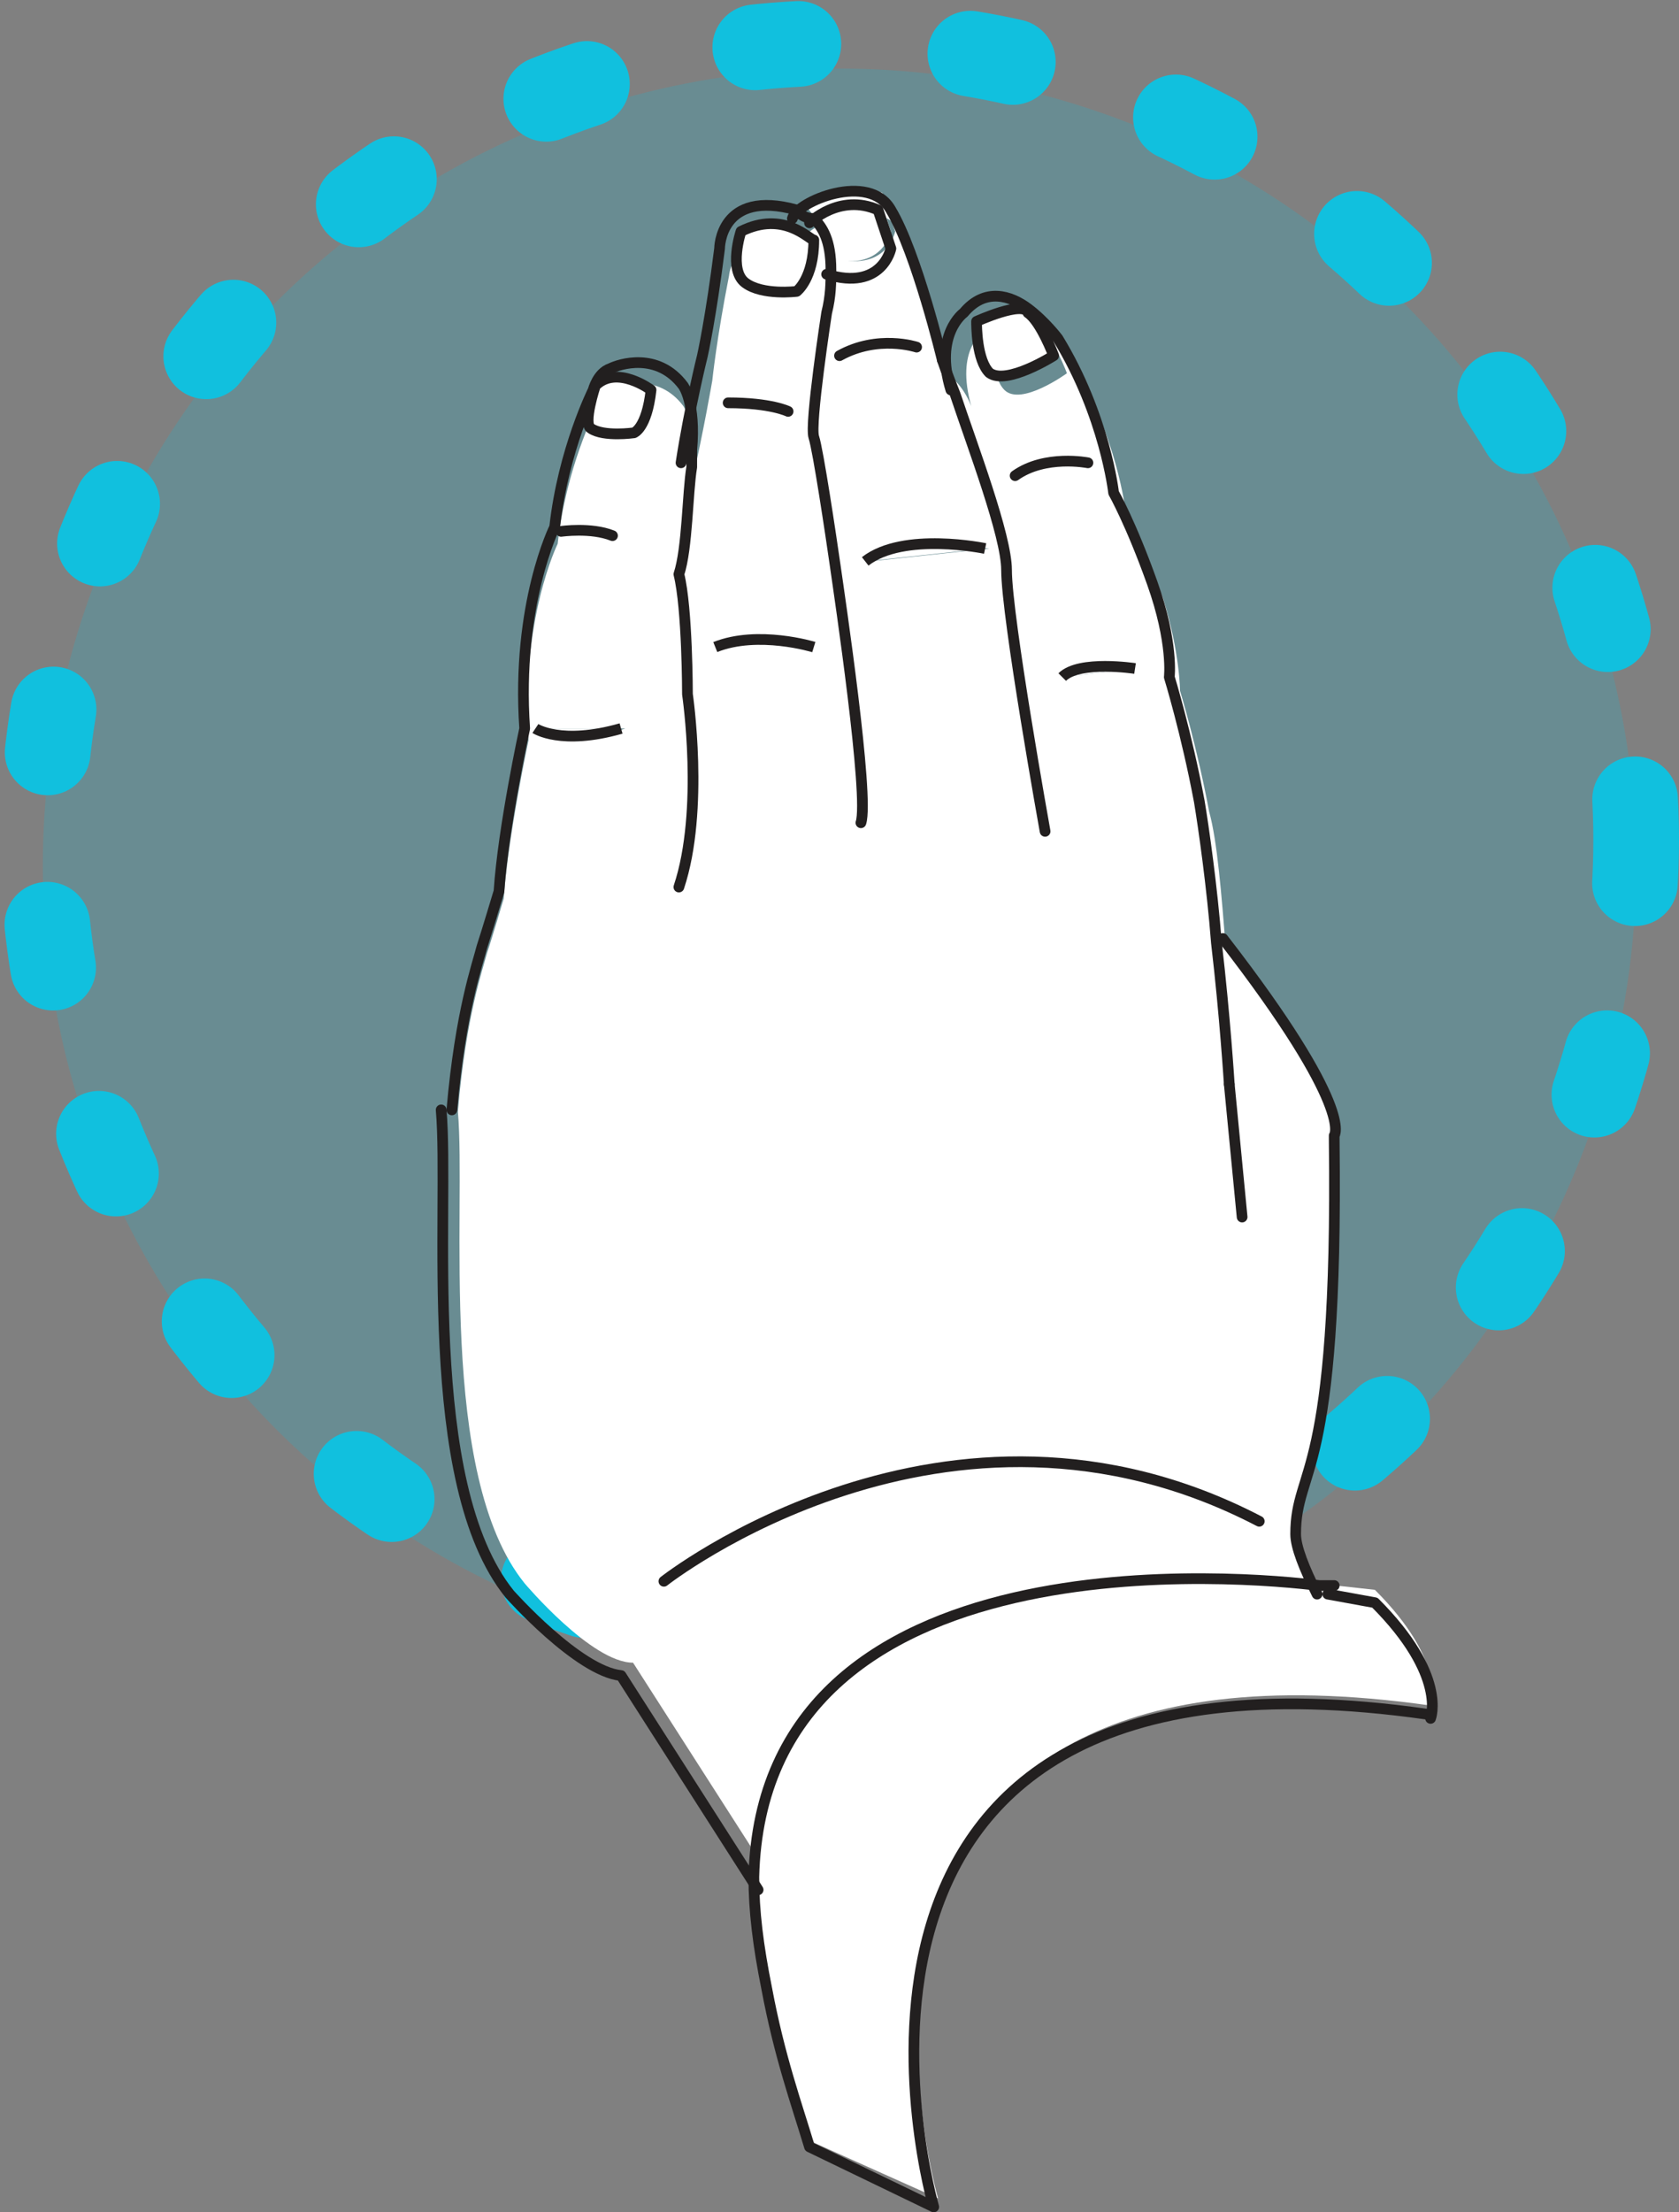
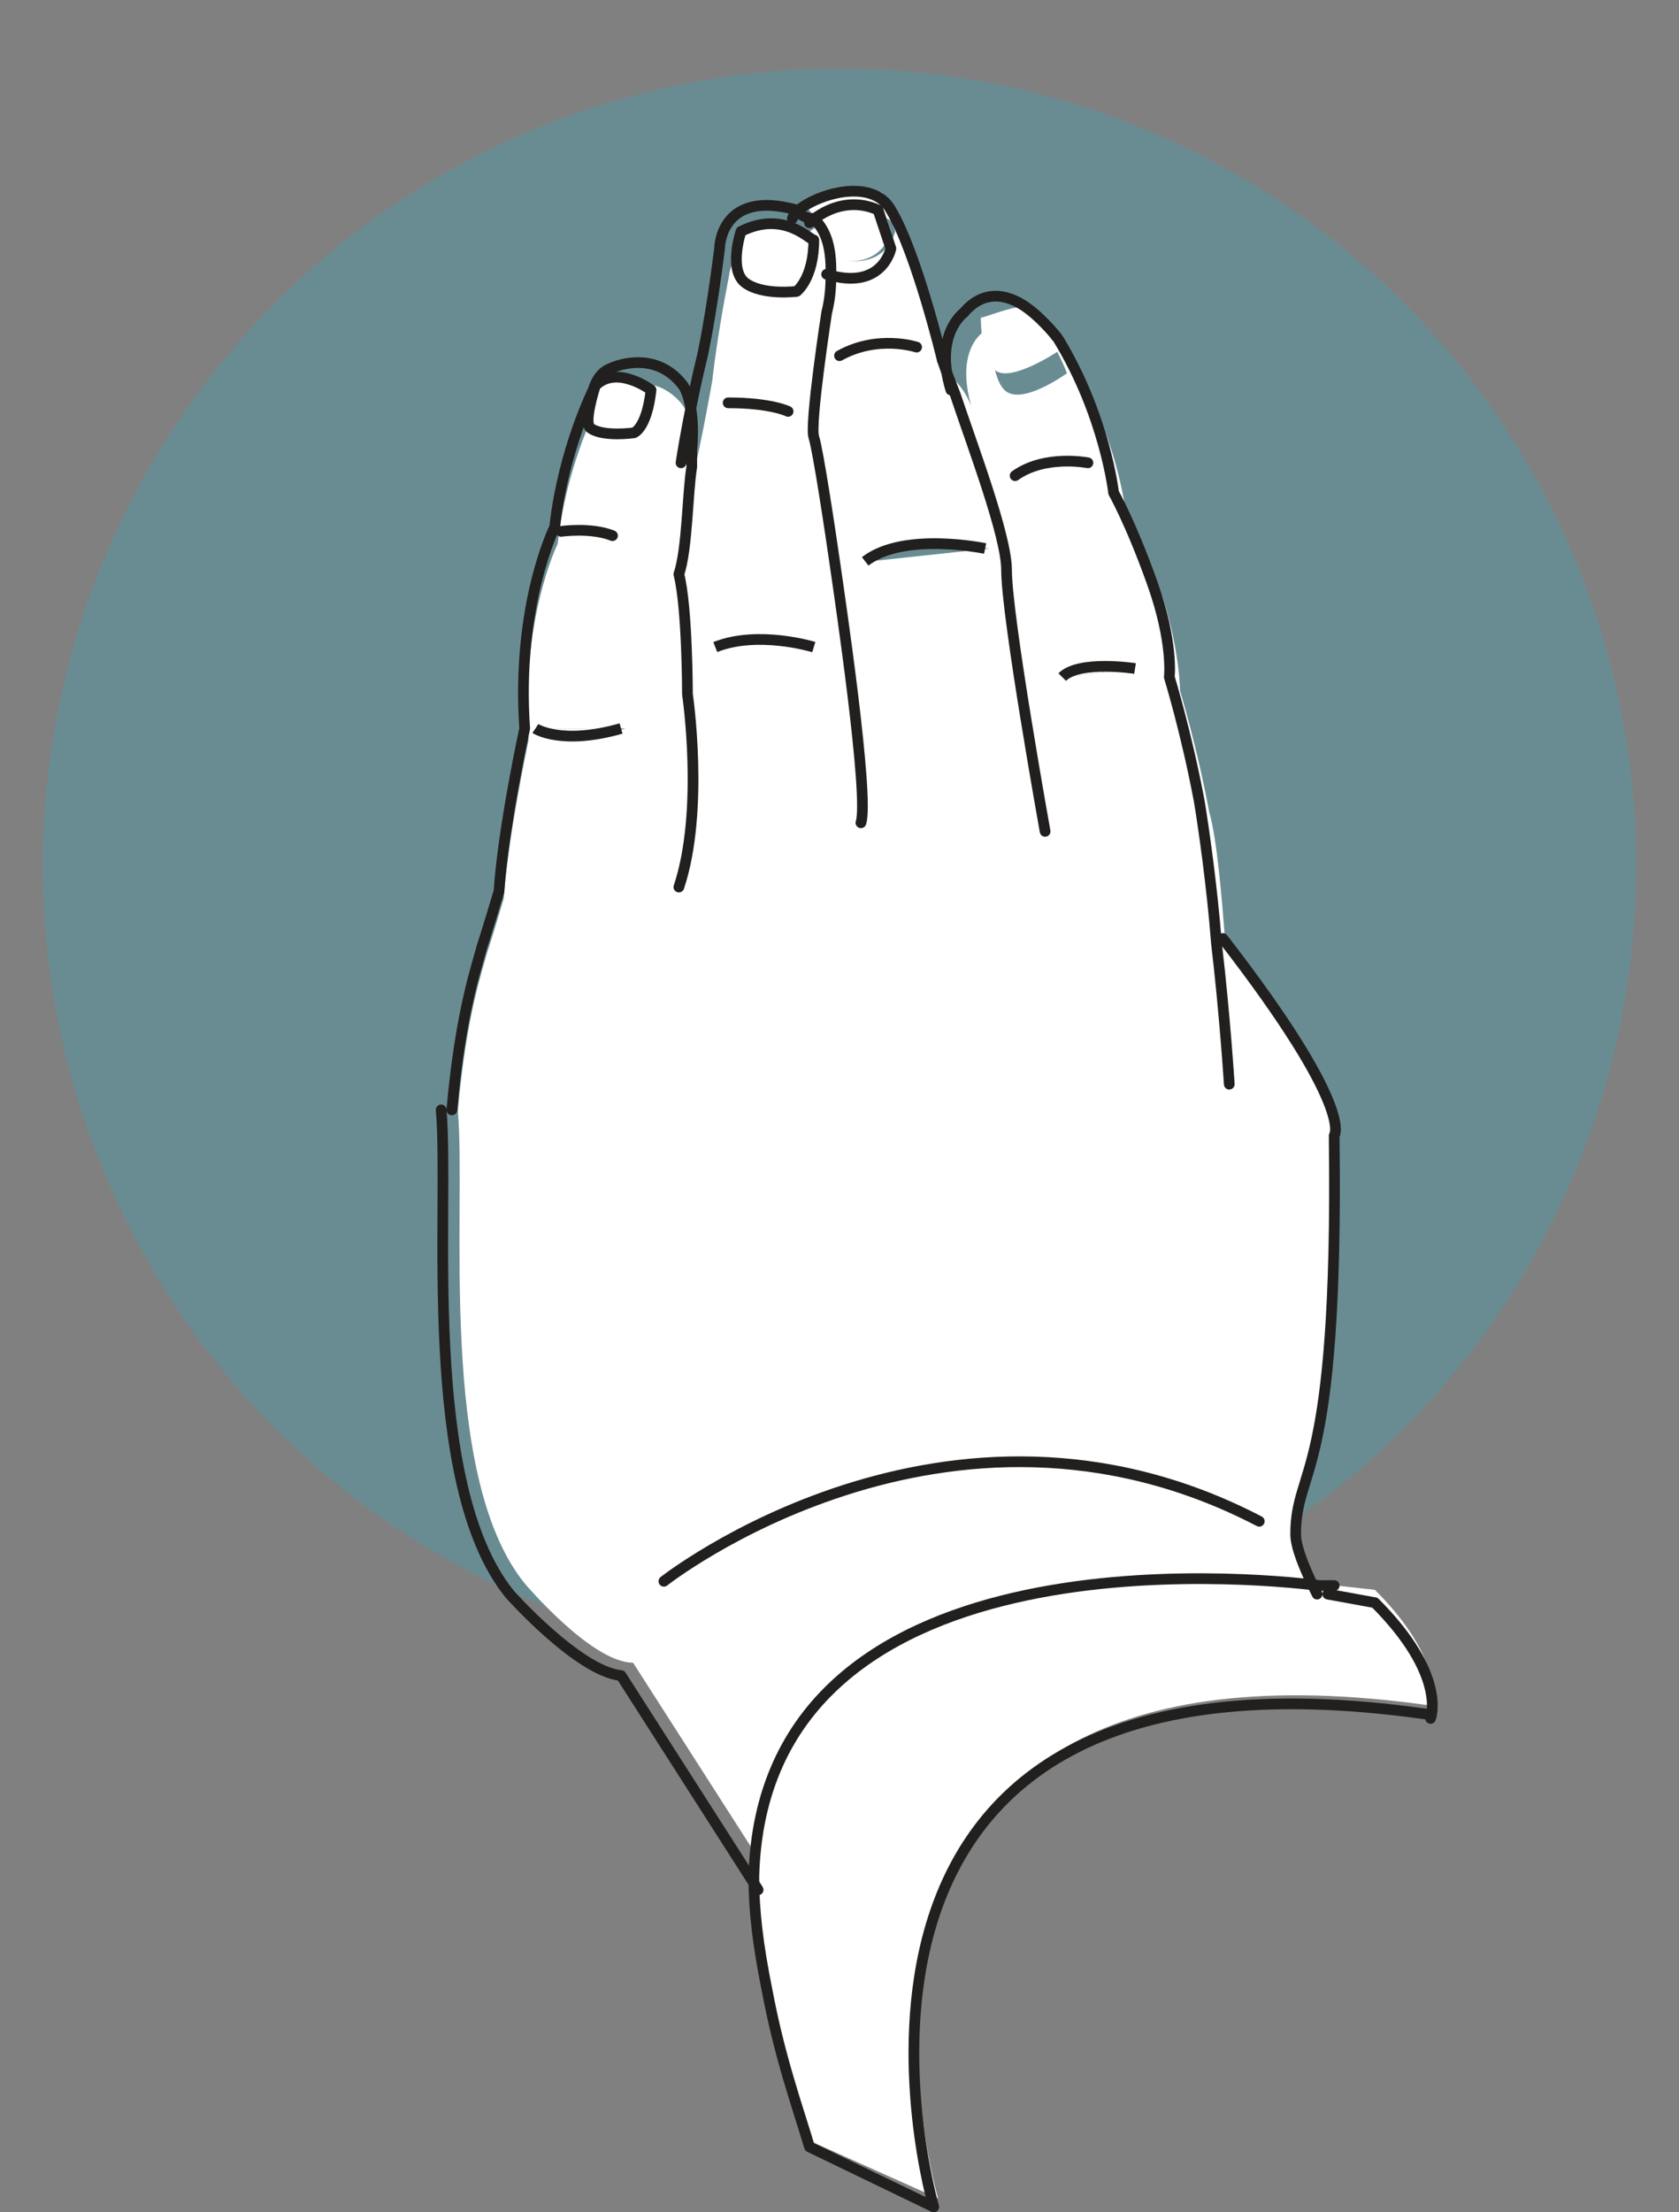
<svg xmlns="http://www.w3.org/2000/svg" id="Layer_1" data-name="Layer 1" width="39.2" height="51.62" viewBox="0 0 39.2 51.62">
  <rect x="0" y="0" width="39.2" height="51.62" fill="#808080" stroke="none" />
  <g>
    <circle cx="19.6" cy="20.2" r="18.6" style="fill: #11c0de; isolation: isolate; opacity: .2;" />
-     <circle cx="19.6" cy="19.6" r="18.6" style="fill: none; stroke: #11c0de; stroke-dasharray: 0 0 1.01 4.03; stroke-linecap: round; stroke-miterlimit: 10; stroke-width: 2px;" />
  </g>
  <g>
    <g>
      <path d="M32.1,37.1c1.7,1.7,1.3,2.7,1.3,2.7-15.5-2.2-11.5,11.5-11.5,11.5l-2.9-1.3c-.4-.9-.7-2.1-1-3.7-.2-1-.3-1.8-.3-2.6,.2-8.1,11.6-6.9,13.2-6.8,.1,0,.2,.1,.2,.1h.1l.9,.1Z" style="fill: #fff;" />
      <path d="M22.68,9.49c-.39-1.36,.29-1.75,.29-1.75,.49-.49,1.07-.39,1.46-.1-.19-.19-1.27,.29-1.27,.29,0,.1,0,.88,.29,1.17,.39,.39,1.46-.39,1.46-.39,0,0-.29-.78-.58-.97,.39,.29,.68,.68,.68,.68,1.07,1.75,1.27,3.51,1.27,3.51,0,0,.39,.68,.88,2.05,.39,1.27,.39,2.14,.39,2.14,0,0,.39,1.27,.68,2.82,.19,.68,.29,1.95,.39,3.21,3.02,3.9,2.53,4.48,2.53,4.48v.1c.19,7.79-.88,7.4-.88,8.96,0,.29,.19,.78,.49,1.36-1.56-.19-12.66-1.27-12.86,6.62h0l-3.12-4.87c-.97,0-2.53-1.85-2.53-1.85-2.05-2.53-1.36-8.77-1.56-11.01,.19-2.24,.58-3.31,.68-3.7,.1-.29,.39-1.27,.39-1.27,.1-1.46,.58-3.7,.58-3.7-.19-2.82,.68-4.58,.68-4.58,.19-1.75,.88-3.12,.88-3.12,0,0,.1-.39,.39-.49,.19-.1,1.07-.39,1.66,.39,0,0,.29,.39,.19,1.46v.39c.29-1.27,.49-2.44,.49-2.44,0,0,.1-.97,.39-2.44,0,0,.1-1.27,1.75-.88h0c.19-.39,1.75-.97,2.24-.19,.58,.97,1.17,3.41,1.17,3.41,0,0,.29,.19,.49,.68h0Zm-3.78-4.69c.2,.2,.3,.5,.4,1.2h.1c1.3,.4,1.5-.6,1.5-.6l-.3-.9c-1-.4-1.7,.3-1.7,.3Zm5.9,11l1.7-.2s-1.4-.1-1.7,.2Zm-4.5-2.7l2.8-.3c-.1,0-2-.3-2.8,.3Zm-3.6,1.9h2.3s-1.4-.4-2.3,0Zm1.9-8.2s.3-.3,.3-1.2c0,0-.6-.7-1.6-.3,0,0-.3,.9,.1,1.2,.4,.5,1.2,.3,1.2,.3Zm-3.8,3.3s.3-.1,.4-1c0,0-.9-.6-1.4-.1,0,0-.3,.9-.1,1,.4,.1,1.1,.1,1.1,.1Zm-.2,6.9h-2c-.1,0,.5,.5,2,0Z" style="fill: #fff;" />
      <path d="M26.5,15.6l-1.7,.2c.3-.3,1.7-.2,1.7-.2Z" style="fill: #fff;" />
      <path d="M24.1,7.2c.2,.2,.6,1,.6,1,0,0-1.2,.8-1.5,.4-.3-.3-.3-1.1-.3-1.2-.1,.1,1-.4,1.2-.2Z" style="fill: #fff;" />
-       <path d="M23,12.8l-2.8,.3c.9-.6,2.8-.3,2.8-.3Z" style="fill: #fff;" />
      <path d="M20.5,4.5l.3,.9s-.2,1-1.5,.6h-.1c0-.7-.2-1-.4-1.2,.1,0,.8-.7,1.7-.3Z" style="fill: #fff;" />
      <path d="M19,15h-2.3c.9-.4,2.3,0,2.3,0Z" style="fill: #fff;" />
      <path d="M18.9,5.6c.1,.8-.3,1.2-.3,1.2,0,0-.8,.2-1.2-.2-.4-.3-.1-1.2-.1-1.2,1-.5,1.6,.2,1.6,.2Z" style="fill: #fff;" />
      <path d="M15.2,9.1c-.1,.9-.4,1-.4,1,0,0-.7,.1-1-.1-.3-.2,.1-1,.1-1,.5-.5,1.3,.1,1.3,.1Z" style="fill: #fff;" />
      <path d="M12.5,17h2c-1.4,.5-2,0-2,0Z" style="fill: #fff;" />
    </g>
    <g>
      <path d="M33.4,40.1s.4-1-1.3-2.7l-1.1-.2" style="fill: none; stroke: #221f1f; stroke-linecap: round; stroke-linejoin: round; stroke-width: .25px;" />
      <path d="M31.15,37h-.35c-1.6-.2-13-1.3-13.2,6.8,0,.8,.1,1.6,.3,2.6,.3,1.6,.7,2.7,1,3.7l2.9,1.4s-4-13.7,11.5-11.5" style="fill: none; stroke: #221f1f; stroke-linecap: round; stroke-linejoin: round; stroke-width: .25px;" />
      <path d="M20.1,19.2c.2-.6-.5-5.3-.6-6s-.4-2.7-.5-3,.3-2.9,.3-2.9c.1-.4,.1-.7,.1-1,0-.7-.2-1-.4-1.2-.2,0-.3-.1-.3-.1q-.1,0-.1-.1c-1.8-.5-1.8,.9-1.8,.9-.2,1.6-.4,2.5-.4,2.5,0,0-.3,1.2-.5,2.5" style="fill: none; stroke: #221f1f; stroke-linecap: round; stroke-linejoin: round; stroke-width: .25px;" />
      <path d="M10.55,25.9c.2-2.3,.6-3.4,.7-3.8,.1-.3,.4-1.3,.4-1.3,.1-1.5,.6-3.8,.6-3.8-.2-2.9,.7-4.7,.7-4.7,.2-1.8,.9-3.2,.9-3.2,0,0,.1-.4,.4-.5,.2-.1,1.1-.4,1.7,.4,0,0,.3,.4,.2,1.5v.4c-.1,.6-.1,1.9-.3,2.5,.2,.8,.2,2.8,.2,2.8,0,0,.4,2.7-.2,4.5" style="fill: none; stroke: #221f1f; stroke-linecap: round; stroke-linejoin: round; stroke-width: .25px;" />
      <path d="M10.3,25.9c.2,2.3-.5,8.7,1.6,11.3,0,0,1.6,1.8,2.6,1.9l3.2,5" style="fill: none; stroke: #221f1f; stroke-linecap: round; stroke-linejoin: round; stroke-width: .25px;" />
      <path d="M22,8.4s-.6-2.5-1.2-3.5c-.5-.9-2.2-.2-2.3,.2" style="fill: none; stroke: #221f1f; stroke-linecap: round; stroke-linejoin: round; stroke-width: .25px;" />
      <path d="M28.7,25.3s-.1-1.6-.3-3.3c-.1-1.3-.3-2.7-.4-3.3-.3-1.6-.7-2.9-.7-2.9,0,0,.1-.8-.4-2.2s-.9-2.1-.9-2.1c0,0-.2-1.8-1.3-3.6,0,0-.3-.4-.7-.7-.4-.3-1-.5-1.5,.1,0,0-.7,.5-.3,1.8h0" style="fill: none; stroke: #221f1f; stroke-linecap: round; stroke-linejoin: round; stroke-width: .25px;" />
      <path d="M30.75,37.2c-.3-.6-.5-1.1-.5-1.4,0-1.6,1-1.2,.9-9.2v-.1s.5-.6-2.6-4.6" style="fill: none; stroke: #221f1f; stroke-linecap: round; stroke-linejoin: round; stroke-width: .25px;" />
      <path d="M13.9,9s-.3,.9-.1,1c.3,.2,1,.1,1,.1,0,0,.3-.1,.4-1,0,0-.8-.6-1.3-.1Z" style="fill: none; stroke: #221f1f; stroke-linecap: round; stroke-linejoin: round; stroke-width: .25px;" />
      <path d="M15.5,36.9s6.6-5.2,13.9-1.4" style="fill: none; stroke: #221f1f; stroke-linecap: round; stroke-linejoin: round; stroke-width: .25px;" />
      <path d="M22,8.4s.1,.3,.3,.8c.4,1.2,1.2,3.3,1.2,4.1,0,1.1,.9,6.1,.9,6.1" style="fill: none; stroke: #221f1f; stroke-linecap: round; stroke-linejoin: round; stroke-width: .25px;" />
      <path d="M17.3,5.4s-.3,.9,.1,1.2,1.2,.2,1.2,.2c0,0,.4-.3,.4-1.2-.1,0-.7-.7-1.7-.2Z" style="fill: none; stroke: #221f1f; stroke-linecap: round; stroke-linejoin: round; stroke-width: .25px;" />
      <path d="M18.9,5.2s.7-.7,1.6-.3l.3,.9s-.2,1-1.5,.6" style="fill: none; stroke: #221f1f; stroke-linecap: round; stroke-linejoin: round; stroke-width: .25px;" />
-       <path d="M22.8,7.5c0,.1,0,.9,.3,1.2,.4,.3,1.5-.4,1.5-.4,0,0-.3-.8-.6-1-.1-.3-1.2,.2-1.2,.2Z" style="fill: none; stroke: #221f1f; stroke-linecap: round; stroke-linejoin: round; stroke-width: .25px;" />
      <path d="M13.1,12.4s.7-.1,1.2,.1" style="fill: none; stroke: #221f1f; stroke-linecap: round; stroke-linejoin: round; stroke-width: .25px;" />
      <path d="M18.4,9.6s-.4-.2-1.4-.2" style="fill: none; stroke: #221f1f; stroke-linecap: round; stroke-linejoin: round; stroke-width: .25px;" />
      <path d="M21.4,8.1s-.9-.3-1.8,.2" style="fill: none; stroke: #221f1f; stroke-linecap: round; stroke-linejoin: round; stroke-width: .25px;" />
      <path d="M25.4,10.8s-1-.2-1.7,.3" style="fill: none; stroke: #221f1f; stroke-linecap: round; stroke-linejoin: round; stroke-width: .25px;" />
-       <line x1="28.7" y1="25.3" x2="29" y2="28.4" style="fill: none; stroke: #221f1f; stroke-linecap: round; stroke-linejoin: round; stroke-width: .25px;" />
      <path d="M12.5,17s.6,.4,2,0" style="fill: none; stroke: #221f1f; stroke-width: .25px;" />
      <path d="M23,12.8s-1.9-.4-2.8,.3" style="fill: none; stroke: #221f1f; stroke-width: .25px;" />
      <path d="M26.5,15.6s-1.3-.2-1.7,.2" style="fill: none; stroke: #221f1f; stroke-width: .25px;" />
      <path d="M19,15.1s-1.3-.4-2.3,0" style="fill: none; stroke: #221f1f; stroke-width: .25px;" />
    </g>
  </g>
</svg>